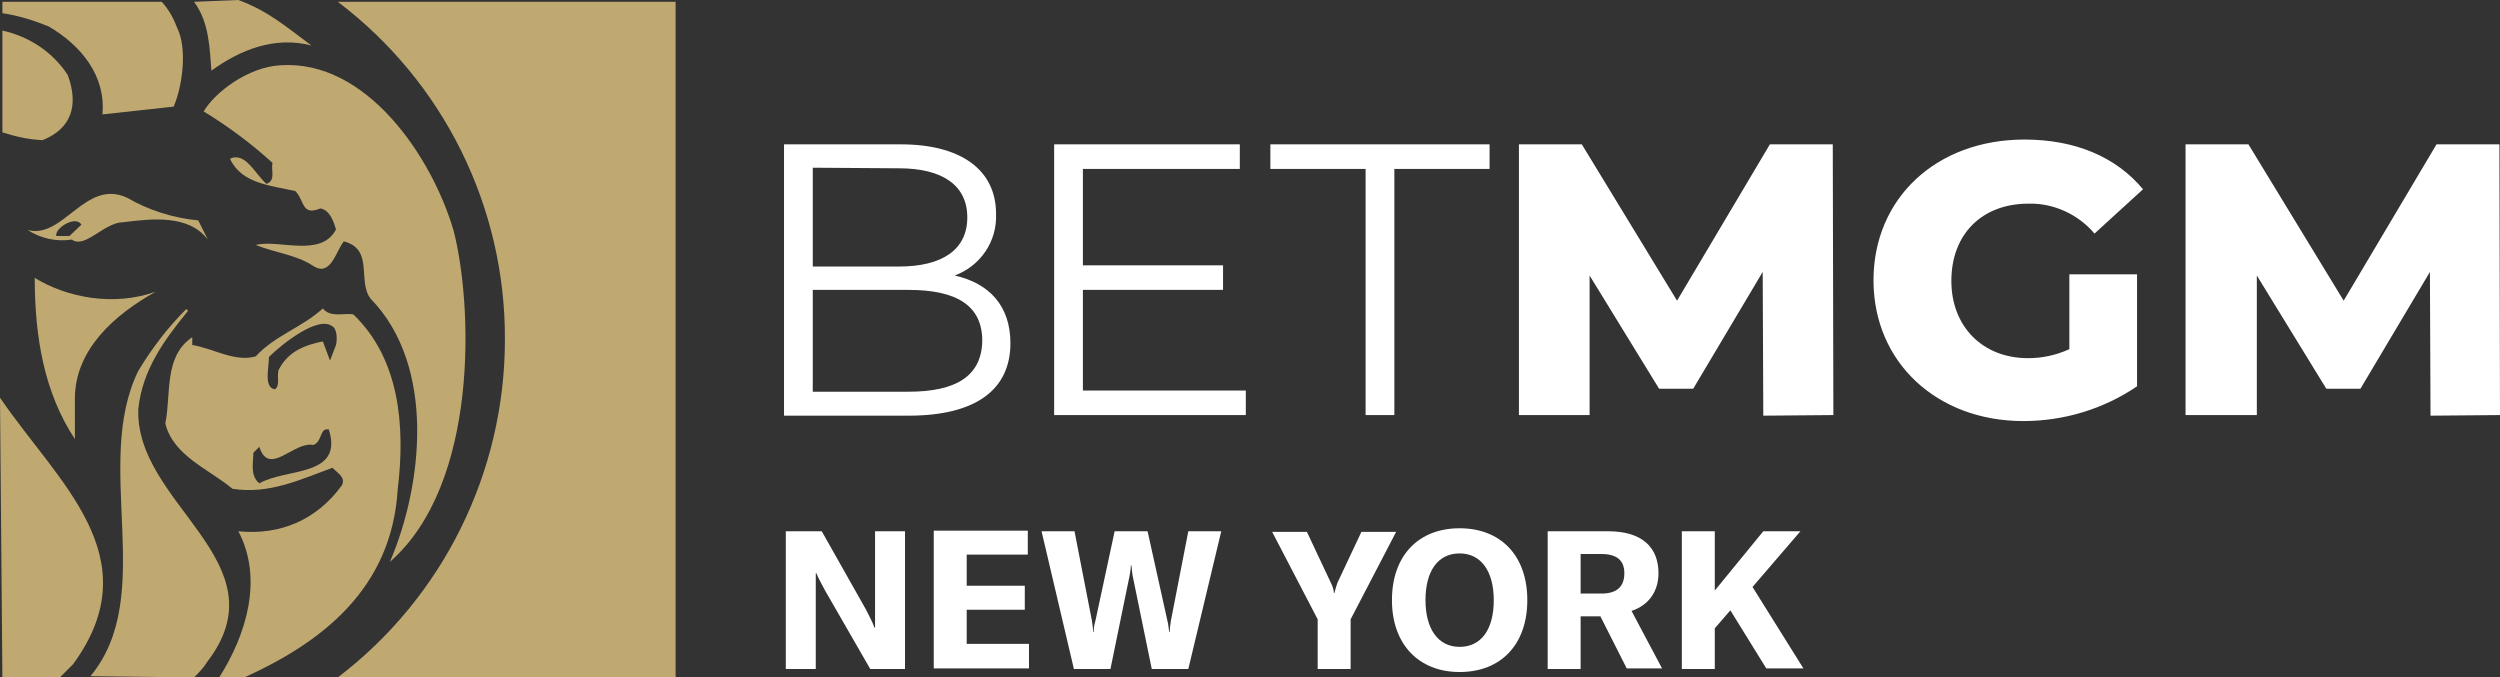
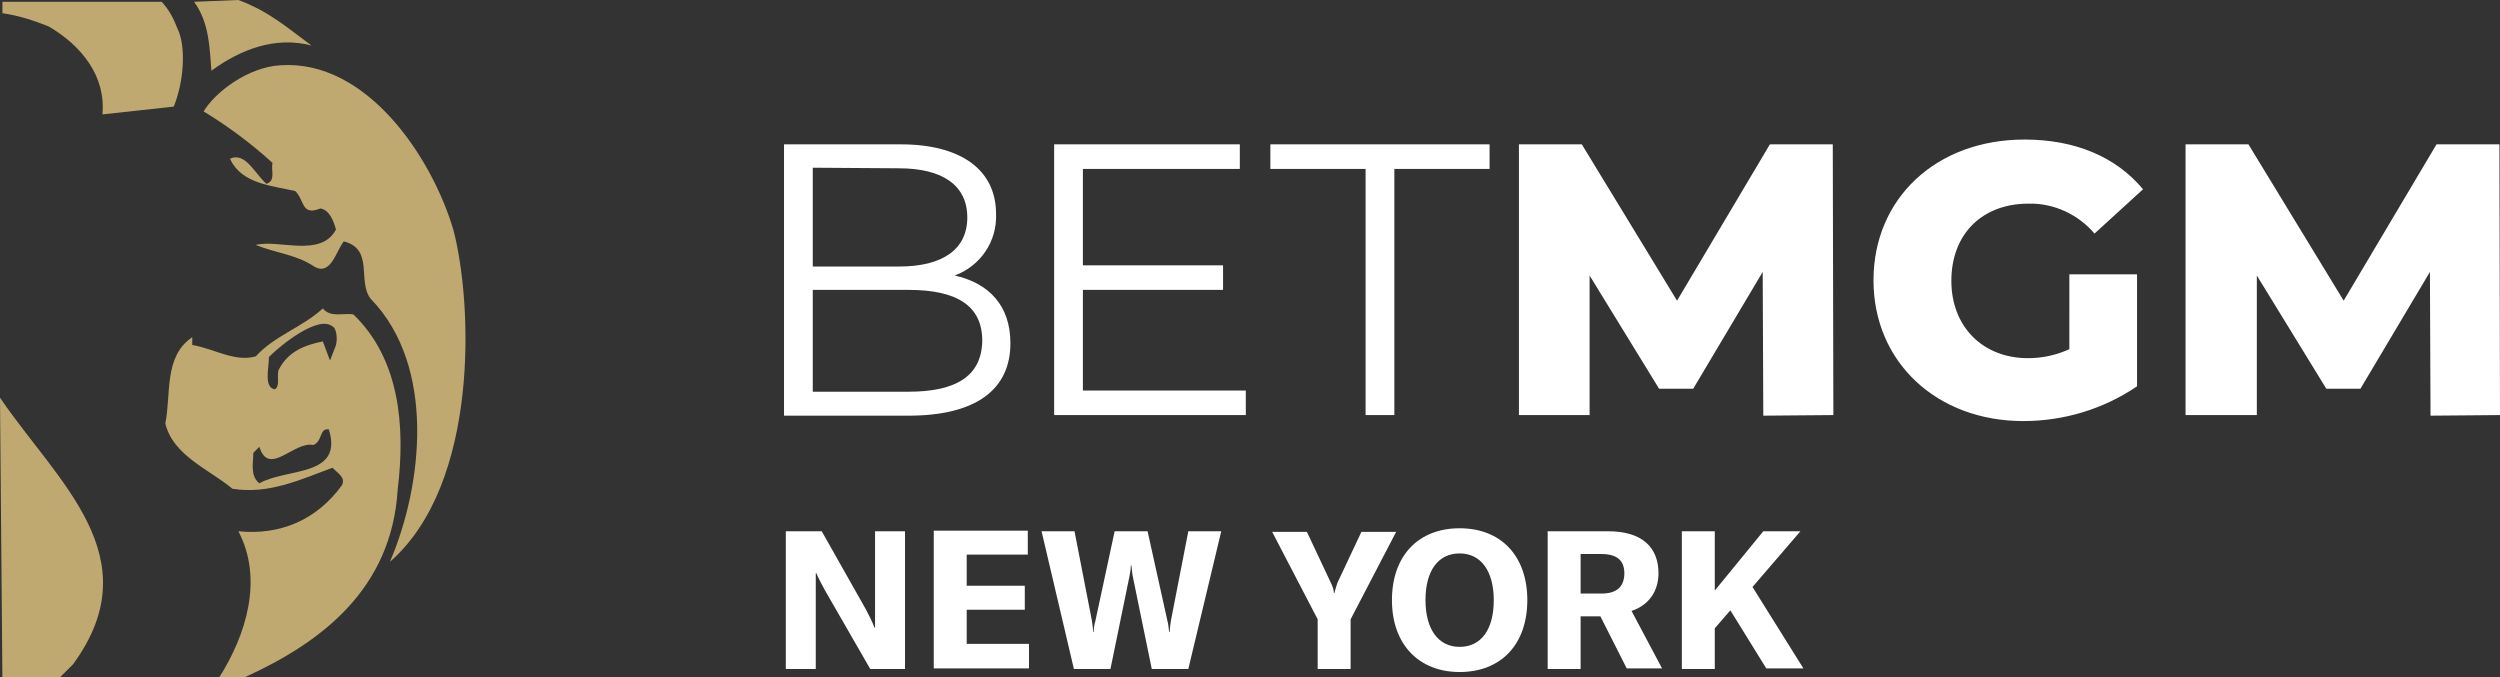
<svg xmlns="http://www.w3.org/2000/svg" version="1.1" id="Layer_1" x="0" y="0" viewBox="0 0 417.4 113.1" style="enable-background:new 0 0 417.4 113.1" xml:space="preserve">
  <rect x="0" y="0" width="417.4" height="113.1" fill="#333333" stroke="none" />
  <style>.st0{fill:#c0a971}.st1{fill:#fff}</style>
-   <path class="st0" d="M5.8 46.4c0 9.9 1.6 19.2 6.7 26.9v-6.7c0-8.3 6.7-14.1 13.5-17.9-7 2.5-14.8 1-20.2-2.3M11.6 39.4H9.4c-.3-1.3 3.2-3.5 4.2-1.9l-2 1.9zm-7-1c2.2 1.4 4.8 2 7.4 1.6 2.2 1.6 5.4-2.9 8.6-2.9 4.8-.6 10.9-1.3 14.1 2.9l-1.6-3.2c-4.2-.4-8.3-1.7-11.9-3.8-7-3.2-10.6 7-16.6 5.4M.4 22.1c2.2.7 4.4 1.2 6.7 1.3 4.8-1.9 6.1-5.8 4.2-10.9C8.8 8.7 4.9 6.1.4 5.1v17zM32.4 113.1c.8-.8 1.6-1.6 2.2-2.6 12.8-16.7-12.2-26.3-11.5-42.3.7-6.4 4.2-11.3 8.3-16.3l-.3-.3c-3.1 3.1-5.7 6.5-8 10.3-7.7 15.7 3.2 37.5-8 51l17.3.2zM84.3 56.7c0 22.1-10.3 43-27.9 56.4h56.4V.3H56.4c17.7 13.4 28 34.3 27.9 56.4" />
  <path class="st0" d="M.4 113.1H10l2.2-2.2C25.3 93 9.6 80.5 0 66.4l.4 46.7zM27 .3H.4v1.9c2.7.4 5.2 1.2 7.7 2.2 5.5 3.2 9.6 8.3 9 14.7L29 17.8c1.6-3.8 2.2-9.9.6-13.1C29 3.1 28.2 1.6 27 .3M32.4.3c2.6 3.5 2.6 8 2.9 11.5C40.1 8.3 45.9 6 52 7.6 47.8 4.5 44.9 1.9 39.8 0l-7.4.3zM56.1 57.6l-1 2.6-1.2-3.2c-2.9.6-5.8 1.6-7.4 4.8-.3 1 .3 2.6-.6 3.2-1.9-.3-1-3.5-1-5.4 2.2-2.2 8.3-7 10.6-5.1.6.2.9 1.8.6 3.1M43.3 80.7c-1.6-1.3-1-3.5-1-5.1l1-1c1.6 5.1 5.8-1 9-.3 1.6-.6 1-2.9 2.6-2.6 2.5 8-7.1 6.4-11.6 9m23.1 1c1.3-10.6.3-21.8-7.4-29.2-1.6-.3-3.8.6-5.1-1-3.5 3.2-8 4.5-11.2 8-3.5 1-7-1.3-10.6-1.9v-1.3c-4.8 3.2-3.5 9.6-4.5 14.4 1.3 5.4 7.4 7.7 11.2 10.9 6.1 1 11.5-1.6 16.7-3.5 1 1 2.2 1.6 1.6 2.9-4.2 5.8-10.3 8.4-17.3 7.7 4.2 8 1.3 17.3-3.2 24.4h4.2c12.8-5.8 24.6-14.7 25.6-31.4" />
  <path class="st0" d="M75.7 38.4C72.1 26.2 61.2 9.9 46.8 10.9c-5.4.3-10.9 4.5-12.8 7.7 4.1 2.5 8 5.4 11.5 8.6-.3 1.3.6 2.9-1 3.5-1.9-1.6-3.5-5.4-6.1-4.2 1.9 4.2 7 4.5 10.9 5.4 1.6 1.6 1 4.2 4.2 2.9 1.6.3 2.2 2.2 2.6 3.5-2.5 4.8-9.6 1.6-13.4 2.6 3.2 1.3 6.7 1.6 9.6 3.5s3.8-2.5 5.1-4.1c5.1 1.3 2.2 6.7 4.5 9.6 10.9 11.2 8.7 31.1 3.2 43.9 15-13.1 13.8-43.2 10.6-55.4" />
  <path class="st1" d="M168.7 57.3c0 7.7-5.7 12.1-17 12.1h-20.8V24.1h19.5c10.1 0 15.9 4.3 15.9 11.6.2 4.6-2.6 8.7-6.9 10.3 5.8 1.3 9.3 5.1 9.3 11.3zm-33-29.3v16.5h14.4c7.2 0 11.4-2.8 11.4-8.2s-4.2-8.2-11.4-8.2l-14.4-.1zM164 56.9c0-5.9-4.3-8.5-12.3-8.5h-16v17h16c7.9 0 12.2-2.6 12.3-8.5zM208 65.2v4.1h-32V24.1h31v4.1h-26.2v16.1h23.4v4.1h-23.4v16.8H208zM228 28.2h-15.9v-4.1h36.6v4.1h-15.9v41.1H228V28.2zM294.4 69.4l-.1-24-11.6 19.5H277L265.4 46v23.3h-11.8V24.1h10.5L280 50.2l15.5-26.1H306l.1 45.2-11.7.1zM345.5 45.8h11.3v18.7c-5.6 3.8-12.2 5.8-19 5.8-14.4 0-25-9.8-25-23.5s10.5-23.5 25.2-23.5c8.5 0 15.3 2.9 19.8 8.3l-8.1 7.4c-2.7-3.2-6.8-5.1-11-5-7.8 0-12.9 5.1-12.9 12.9 0 7.6 5.2 12.9 12.8 12.9 2.4 0 4.7-.5 6.9-1.5V45.8zM405.8 69.4l-.1-24-11.6 19.5h-5.7L376.8 46v23.3h-11.9V24.1h10.5l15.9 26.1 15.5-26.1h10.5l.1 45.2-11.6.1zM131.2 88.7h6l7.4 13.1c.5 1 1.1 2.1 1.4 3h.1V88.7h5v23h-5.8l-7.6-13.2c-.5-1-1.1-2-1.4-2.8h-.1v16h-5v-23zM171.8 107.6v4h-15.9v-23h15.7v4h-10.2v5.2h9.7v4h-9.7v5.7h10.4v.1zM173.9 88.7h5.5l2.9 14.9c.1.7.2 1.3.2 1.9h.1c0-.6.1-1.2.3-1.9l3.2-14.9h5.5l3.3 14.9c.2.7.2 1.3.3 1.9h.1c0-.6.1-1.2.2-1.9l2.9-14.9h5.5l-5.5 23h-6.1l-3.2-15.6c-.1-.5-.1-1.1-.2-1.7h-.1c0 .6-.1 1.2-.2 1.7l-3.2 15.6h-6.1l-5.4-23zM220 103.4l-7.6-14.6h5.8l4 8.5c.3.6.5 1.2.5 1.7h.1c.1-.5.3-1.1.5-1.7l4-8.5h5.8l-7.6 14.6v8.3H220v-8.3zM232.4 100.2c0-7.4 4.4-12 11.3-12s11.3 4.6 11.3 12-4.4 12-11.3 12c-6.8 0-11.3-4.6-11.3-12zm17 0c0-4.8-2.1-7.8-5.7-7.8s-5.7 2.9-5.7 7.8c0 4.8 2.1 7.8 5.7 7.8s5.7-2.9 5.7-7.8zM267.2 102.9h-3.3v8.8h-5.5v-23h10.1c5.8 0 8.4 2.8 8.4 7 0 2.9-1.5 5.3-4.5 6.3l5.1 9.6h-5.9l-4.4-8.7zm-3.3-3.8h3.5c2.7 0 3.8-1.3 3.8-3.4 0-2-1.1-3.2-3.8-3.2h-3.5v6.6zM288.9 101.9l-2.6 3v6.8h-5.5v-23h5.5v9.9l8.1-9.9h6.2l-8 9.3 8.5 13.6h-6.2l-6-9.7z" />
</svg>